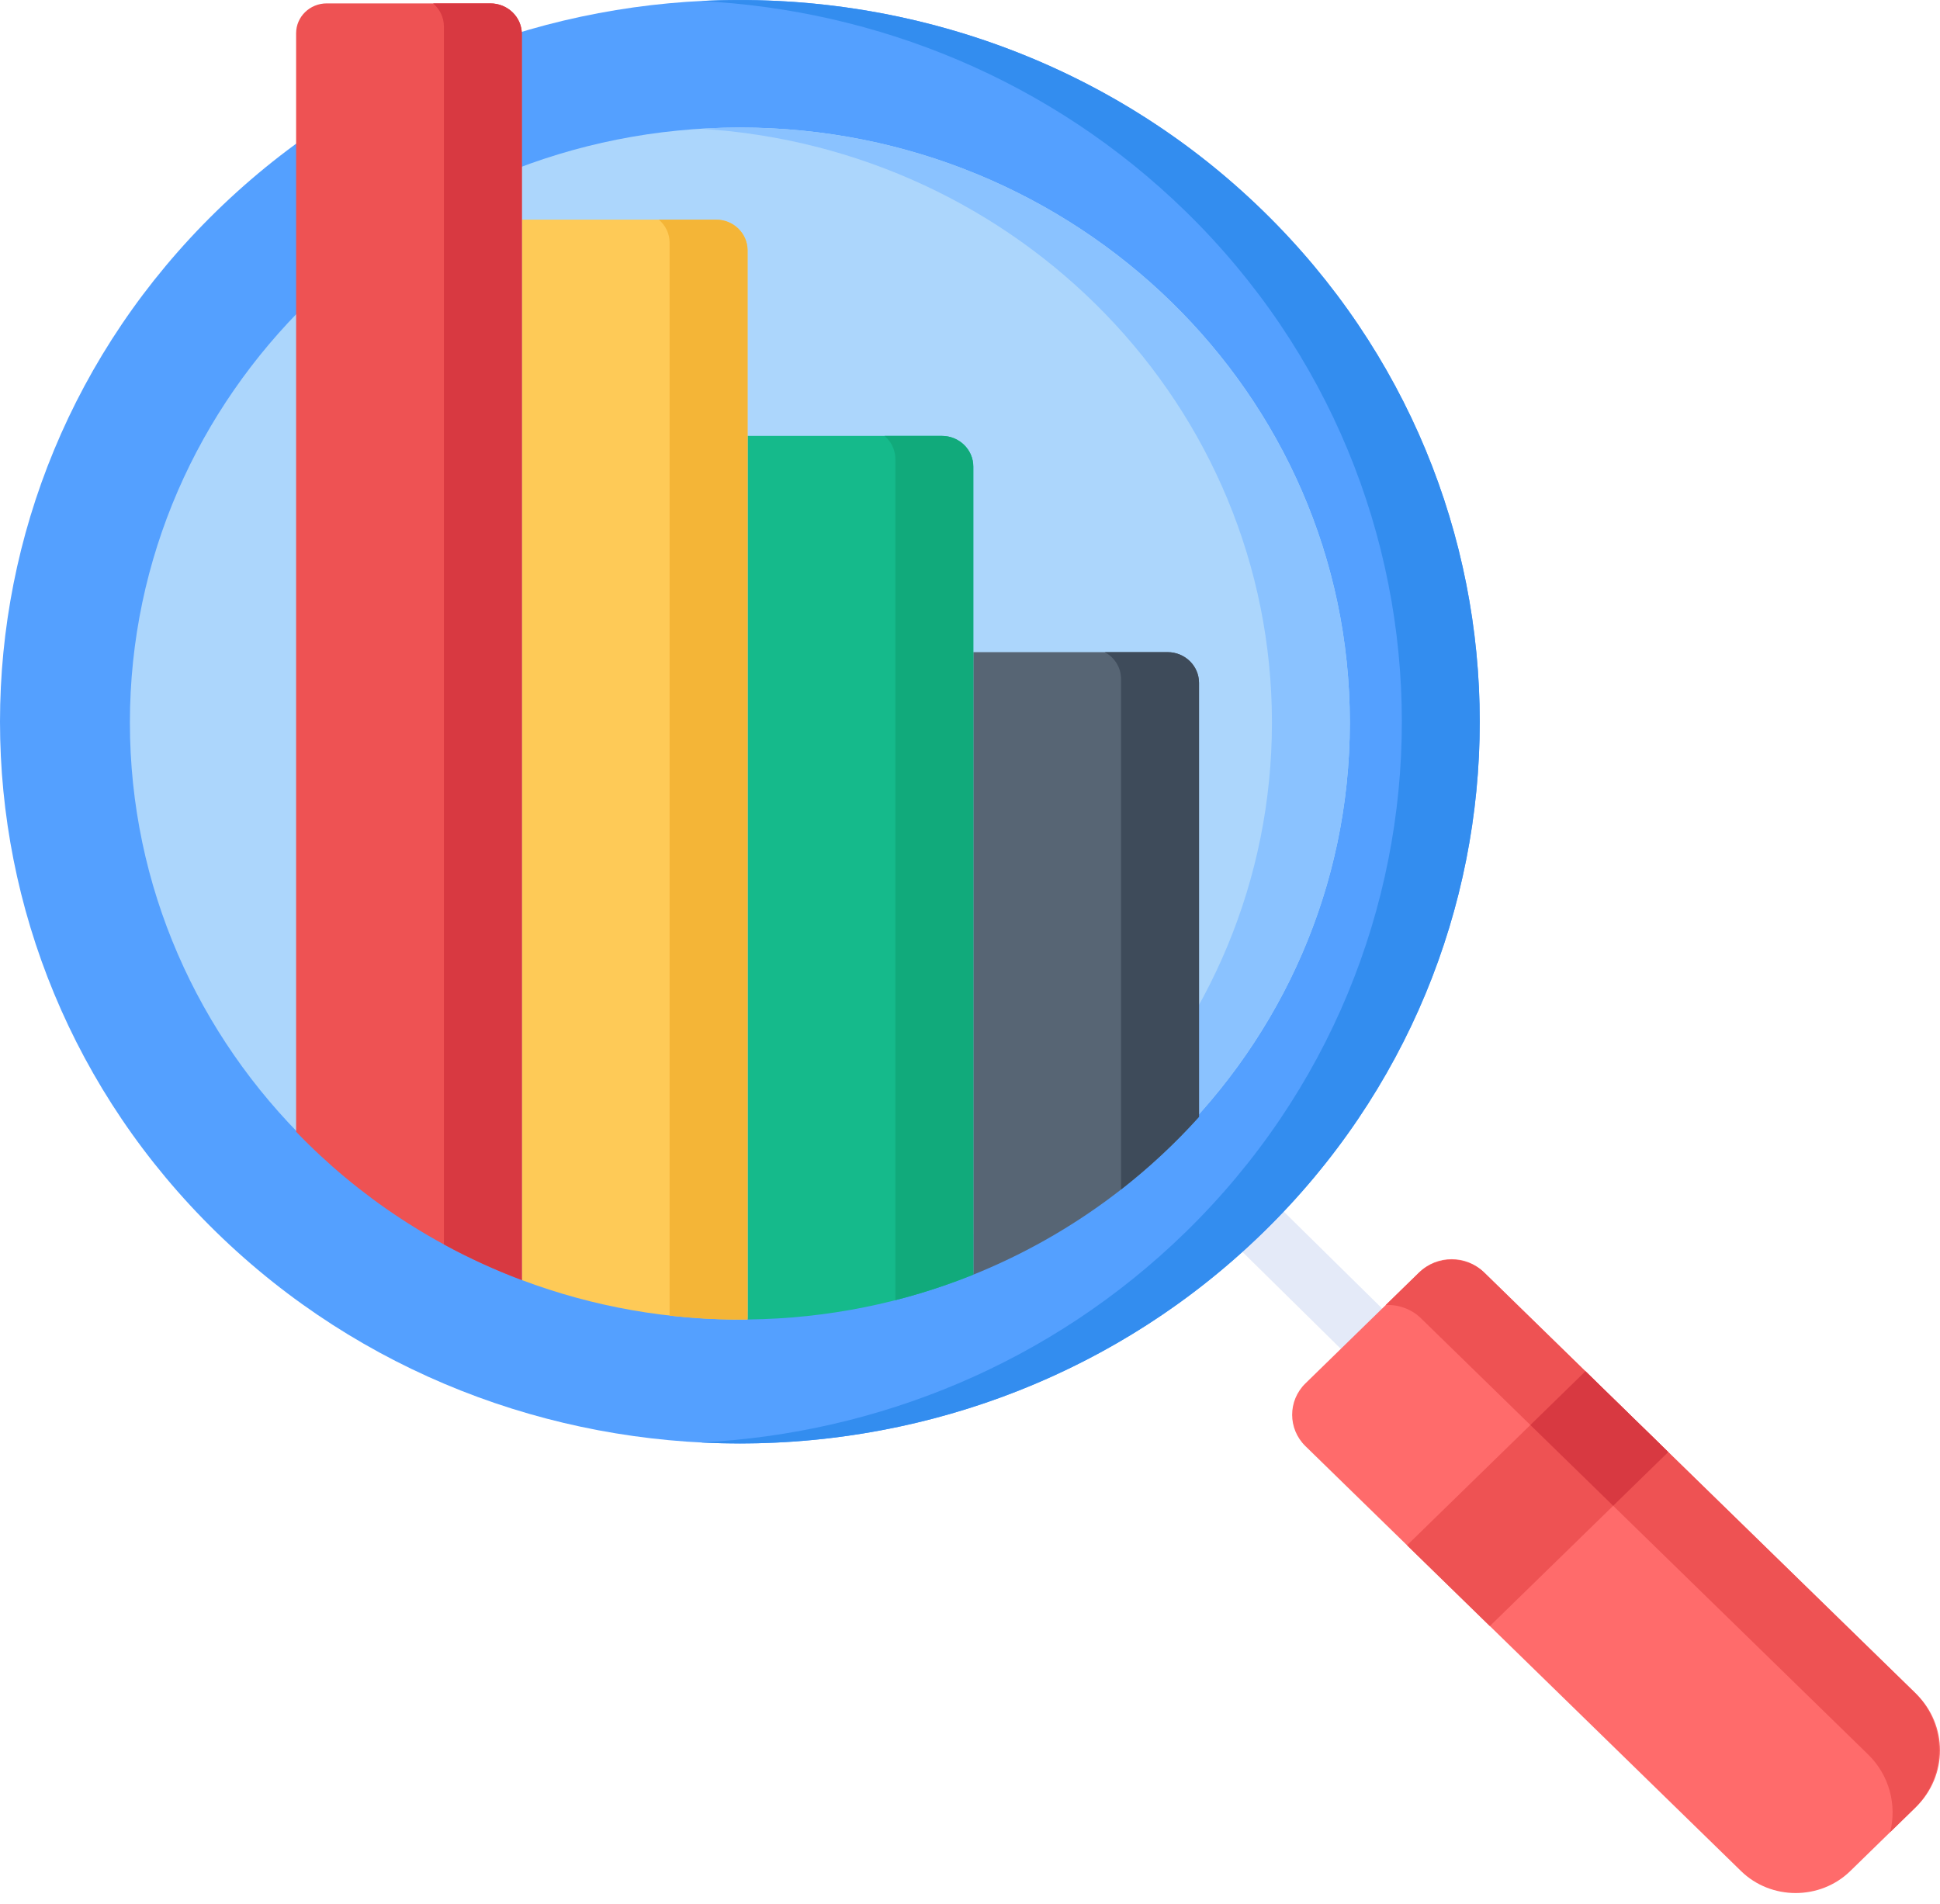
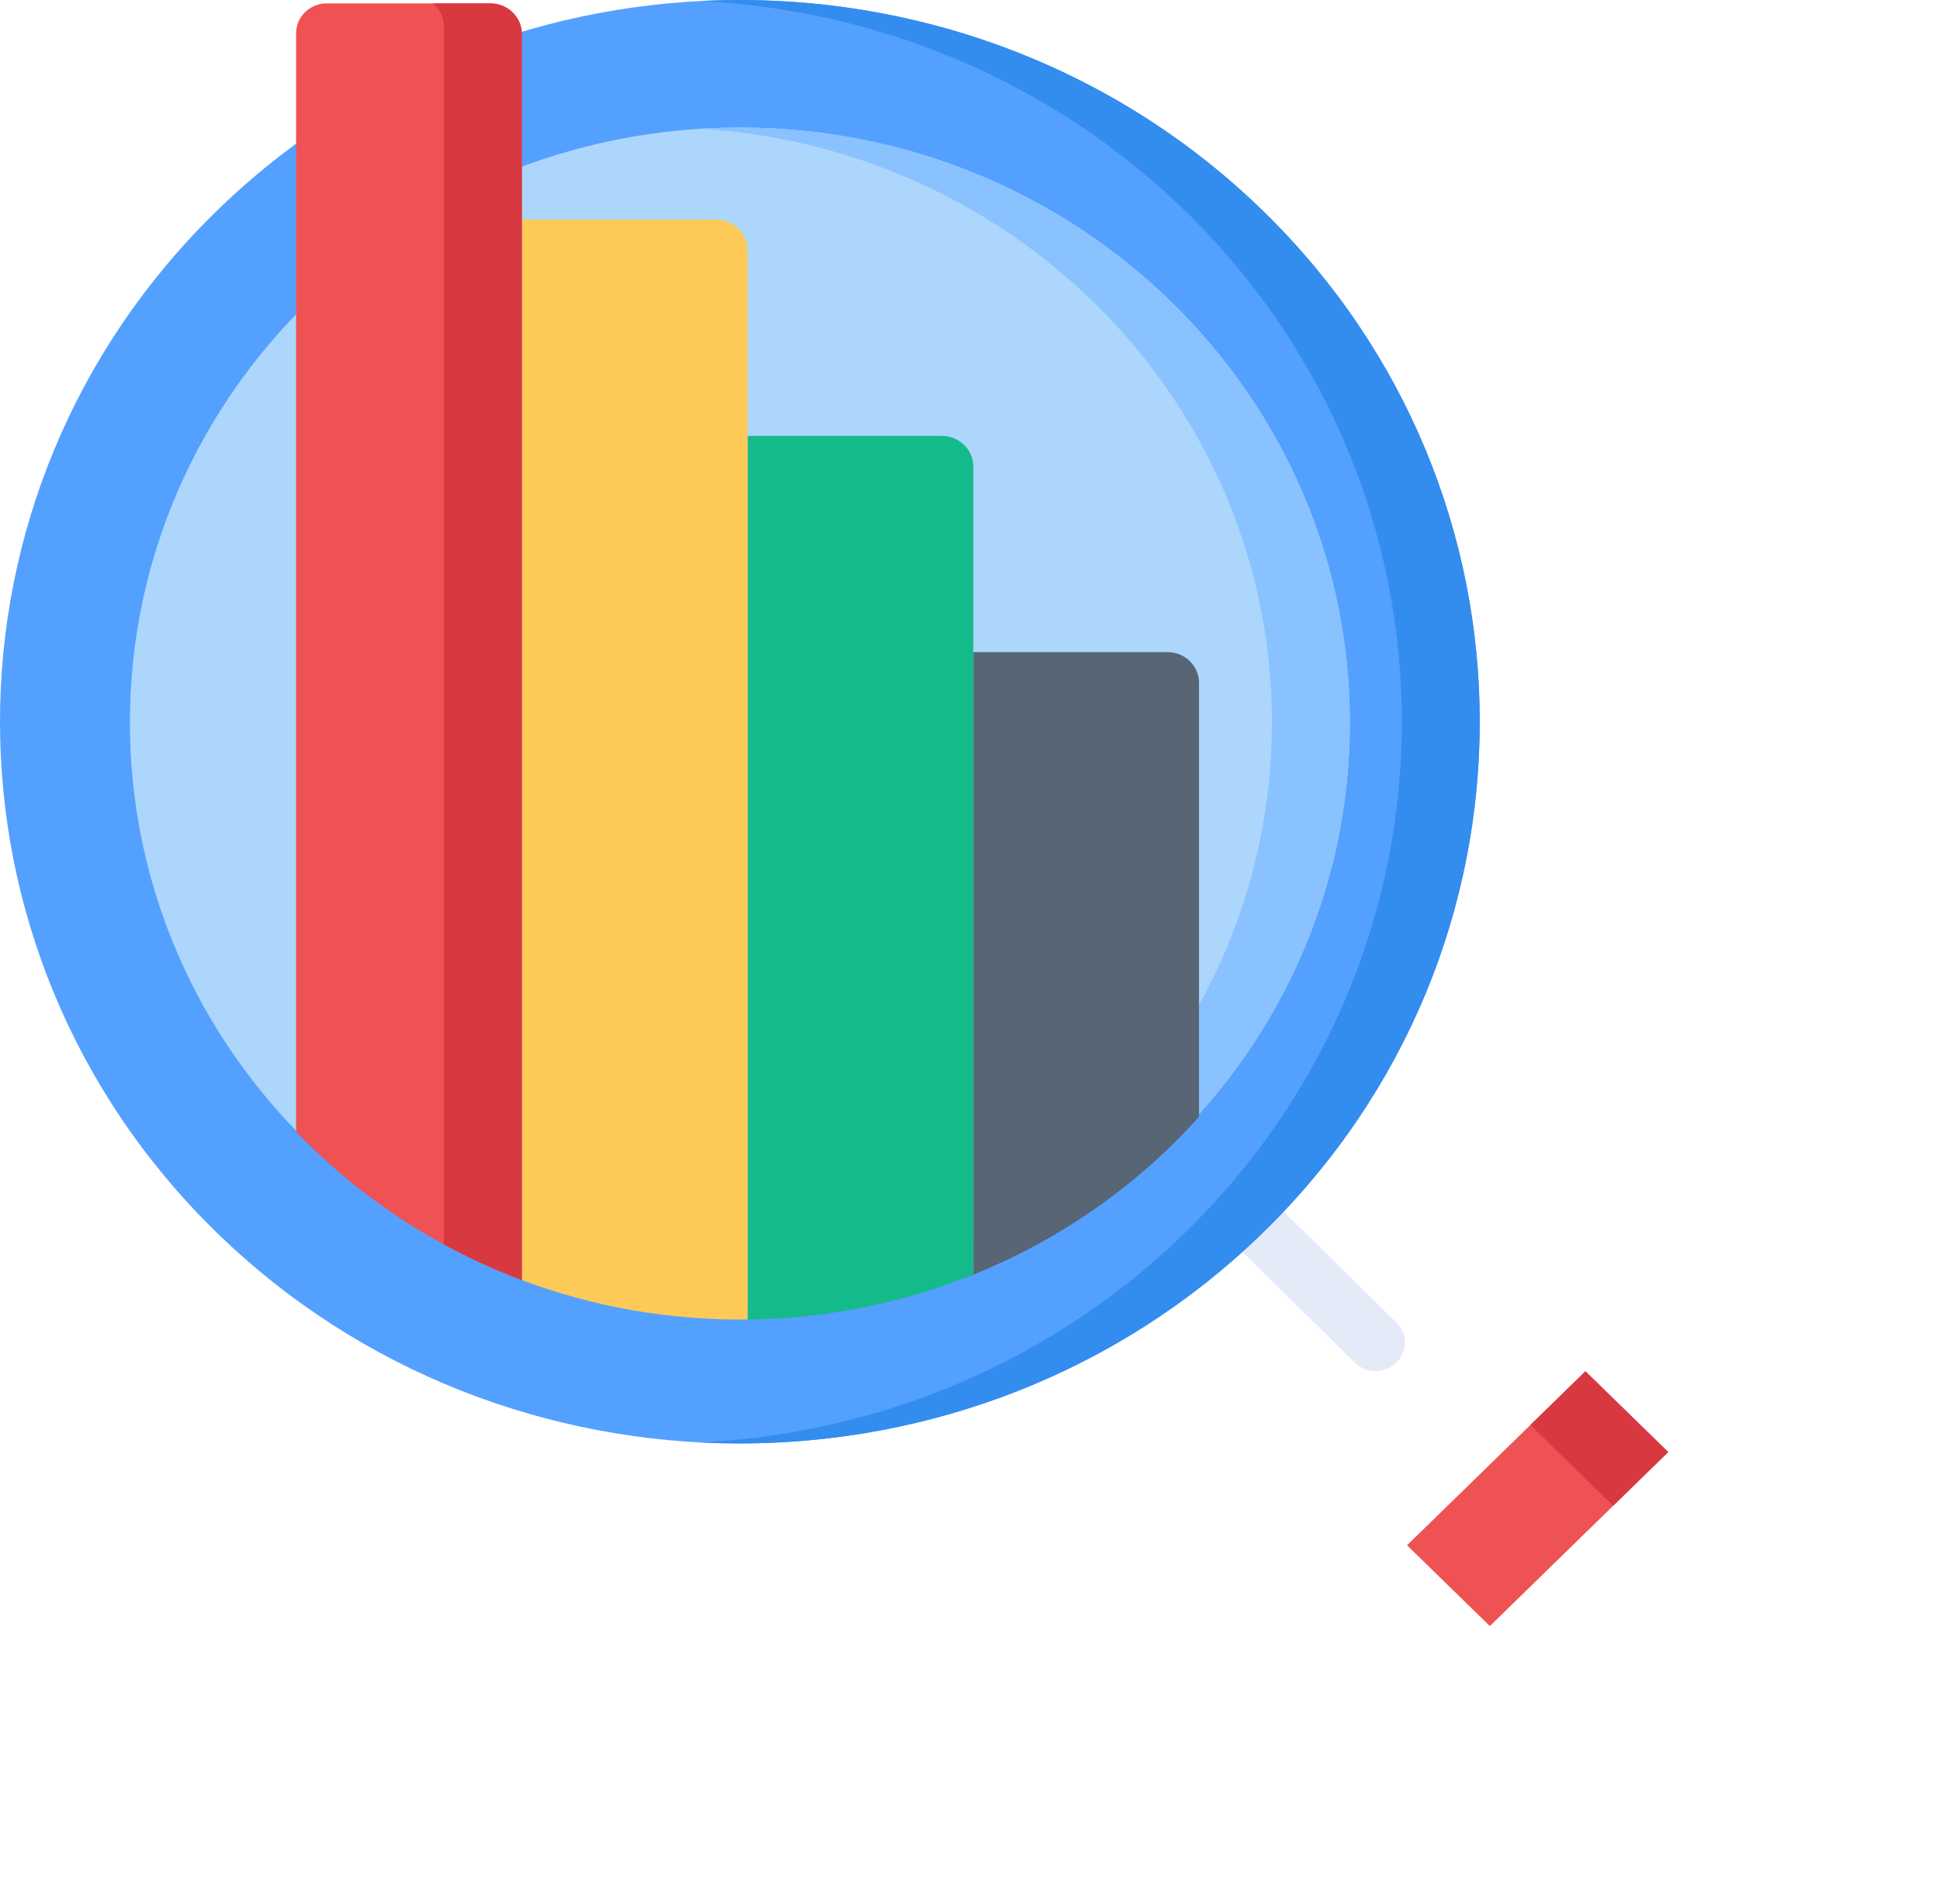
<svg xmlns="http://www.w3.org/2000/svg" width="163" height="160" viewBox="0 0 163 160" fill="none">
  <path d="M117.307 114.526C118.27 113.595 118.278 112.079 117.324 111.139L106.415 100.39C105.461 99.45 103.907 99.442 102.944 100.373C101.98 101.304 101.972 102.82 102.927 103.76L113.835 114.509C114.788 115.448 116.342 115.457 117.307 114.526Z" fill="#E4EAF8" />
  <path d="M106.142 103.558C130.392 79.898 130.392 41.403 106.142 17.744C81.893 -5.915 42.436 -5.915 18.187 17.744C-6.062 41.403 -6.062 79.899 18.187 103.558C42.436 127.216 81.893 127.216 106.142 103.558Z" fill="#54A0FF" />
  <path d="M99.597 103.558C123.846 79.898 123.846 41.403 99.597 17.744C88.303 6.725 73.71 0.841 58.892 0.086C75.891 -0.78 93.187 5.104 106.142 17.744C130.392 41.403 130.392 79.898 106.142 103.557C93.186 116.197 75.89 122.082 58.892 121.216C73.71 120.461 88.303 114.576 99.597 103.558Z" fill="#338DEF" />
  <path d="M62.164 110.72C90.469 110.72 113.414 88.334 113.414 60.718C113.414 33.103 90.469 10.716 62.164 10.716C33.859 10.716 10.914 33.103 10.914 60.718C10.914 88.333 33.86 110.72 62.164 110.72Z" fill="#ACD6FC" />
  <path d="M106.869 60.718C106.869 34.176 85.671 12.467 58.892 10.82C59.974 10.754 61.065 10.716 62.164 10.716C90.469 10.716 113.414 33.103 113.414 60.718C113.414 89.454 88.592 112.442 58.891 110.616C85.671 108.969 106.869 87.261 106.869 60.718Z" fill="#8AC2FF" />
-   <path d="M155.459 157.234L160.993 151.835C163.669 149.224 163.669 144.952 160.993 142.341L124.669 106.902C123.183 105.452 120.752 105.452 119.267 106.902L109.682 116.253C108.196 117.703 108.196 120.074 109.682 121.524L146.284 157.234C148.807 159.695 152.936 159.695 155.459 157.234Z" fill="#FF6B6B" />
-   <path d="M156.961 147.436L119.386 110.776C118.578 109.987 117.498 109.621 116.433 109.667L119.191 106.976C120.718 105.485 123.218 105.485 124.745 106.976L160.856 142.207C163.608 144.892 163.608 149.284 160.856 151.968L158.815 153.96C159.379 151.693 158.766 149.198 156.961 147.436Z" fill="#EE5253" />
  <path d="M140.167 122.022L125.179 136.645L118.221 129.856L133.209 115.234L140.167 122.022Z" fill="#EE5253" />
  <path d="M133.208 115.233L140.166 122.022L135.539 126.536L128.581 119.748L133.208 115.233Z" fill="#D83941" />
  <path d="M81.777 107.115V54.802H98.099C99.559 54.802 100.742 55.956 100.742 57.38V93.851C95.59 99.587 89.111 104.155 81.777 107.115Z" fill="#576574" />
  <path d="M62.811 110.882V36.63H72.294C72.294 36.63 76.329 36.63 79.135 36.63C80.594 36.63 81.777 37.784 81.777 39.208V107.114C75.922 109.477 69.523 110.809 62.811 110.882Z" fill="#15BA8B" />
  <path d="M43.845 107.57V38.95V18.457H53.328H60.168C61.628 18.457 62.811 19.612 62.811 21.036V38.951V110.883C56.18 110.954 49.837 109.82 43.845 107.57Z" fill="#FECA57" />
  <path d="M24.88 95.104V2.793C24.88 1.408 26.031 0.285 27.451 0.285H34.363C34.363 0.285 38.398 0.285 41.203 0.285C42.663 0.285 43.846 1.44 43.846 2.864V107.57C36.58 104.841 30.111 100.547 24.88 95.104Z" fill="#EE5253" />
-   <path d="M94.192 57.061C94.192 56.088 93.639 55.241 92.823 54.802H98.099C99.559 54.802 100.742 55.956 100.742 57.38V93.851C98.749 96.07 96.555 98.112 94.192 99.956V57.061Z" fill="#3E4B5A" />
-   <path d="M75.227 38.569C75.227 37.795 74.876 37.102 74.322 36.63C75.727 36.63 77.611 36.63 79.134 36.63C80.594 36.63 81.777 37.784 81.777 39.208V107.115C79.661 107.968 77.473 108.685 75.227 109.259L75.227 38.569Z" fill="#11AA7B" />
-   <path d="M56.261 38.951V20.397C56.261 19.623 55.91 18.93 55.356 18.457H60.168C61.628 18.457 62.811 19.612 62.811 21.036V38.95V110.883C60.612 110.907 58.588 110.821 56.261 110.556V38.951Z" fill="#F4B537" />
  <path d="M37.296 2.225C37.296 1.451 36.945 0.758 36.391 0.285C37.796 0.285 39.68 0.285 41.203 0.285C42.663 0.285 43.846 1.439 43.846 2.864V107.569C41.58 106.718 39.393 105.715 37.296 104.573L37.296 2.225Z" fill="#D83941" />
</svg>